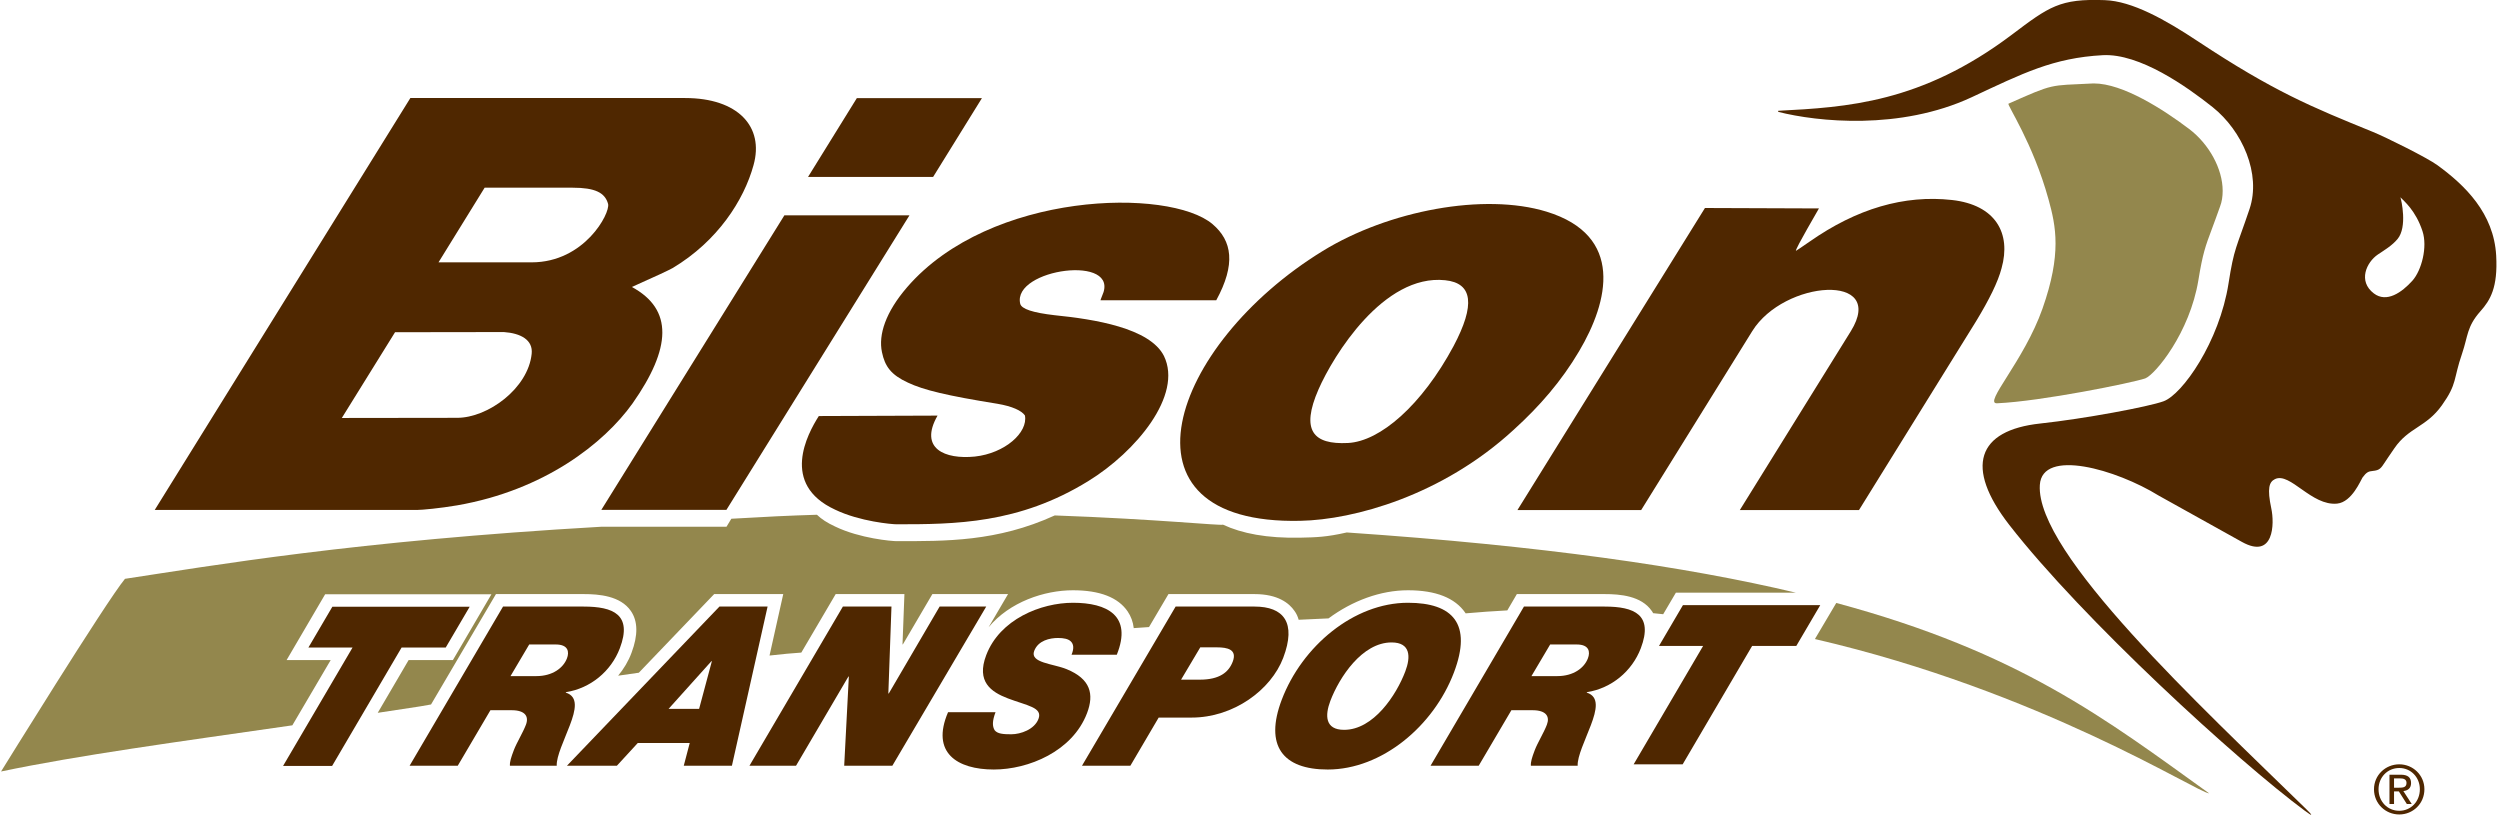
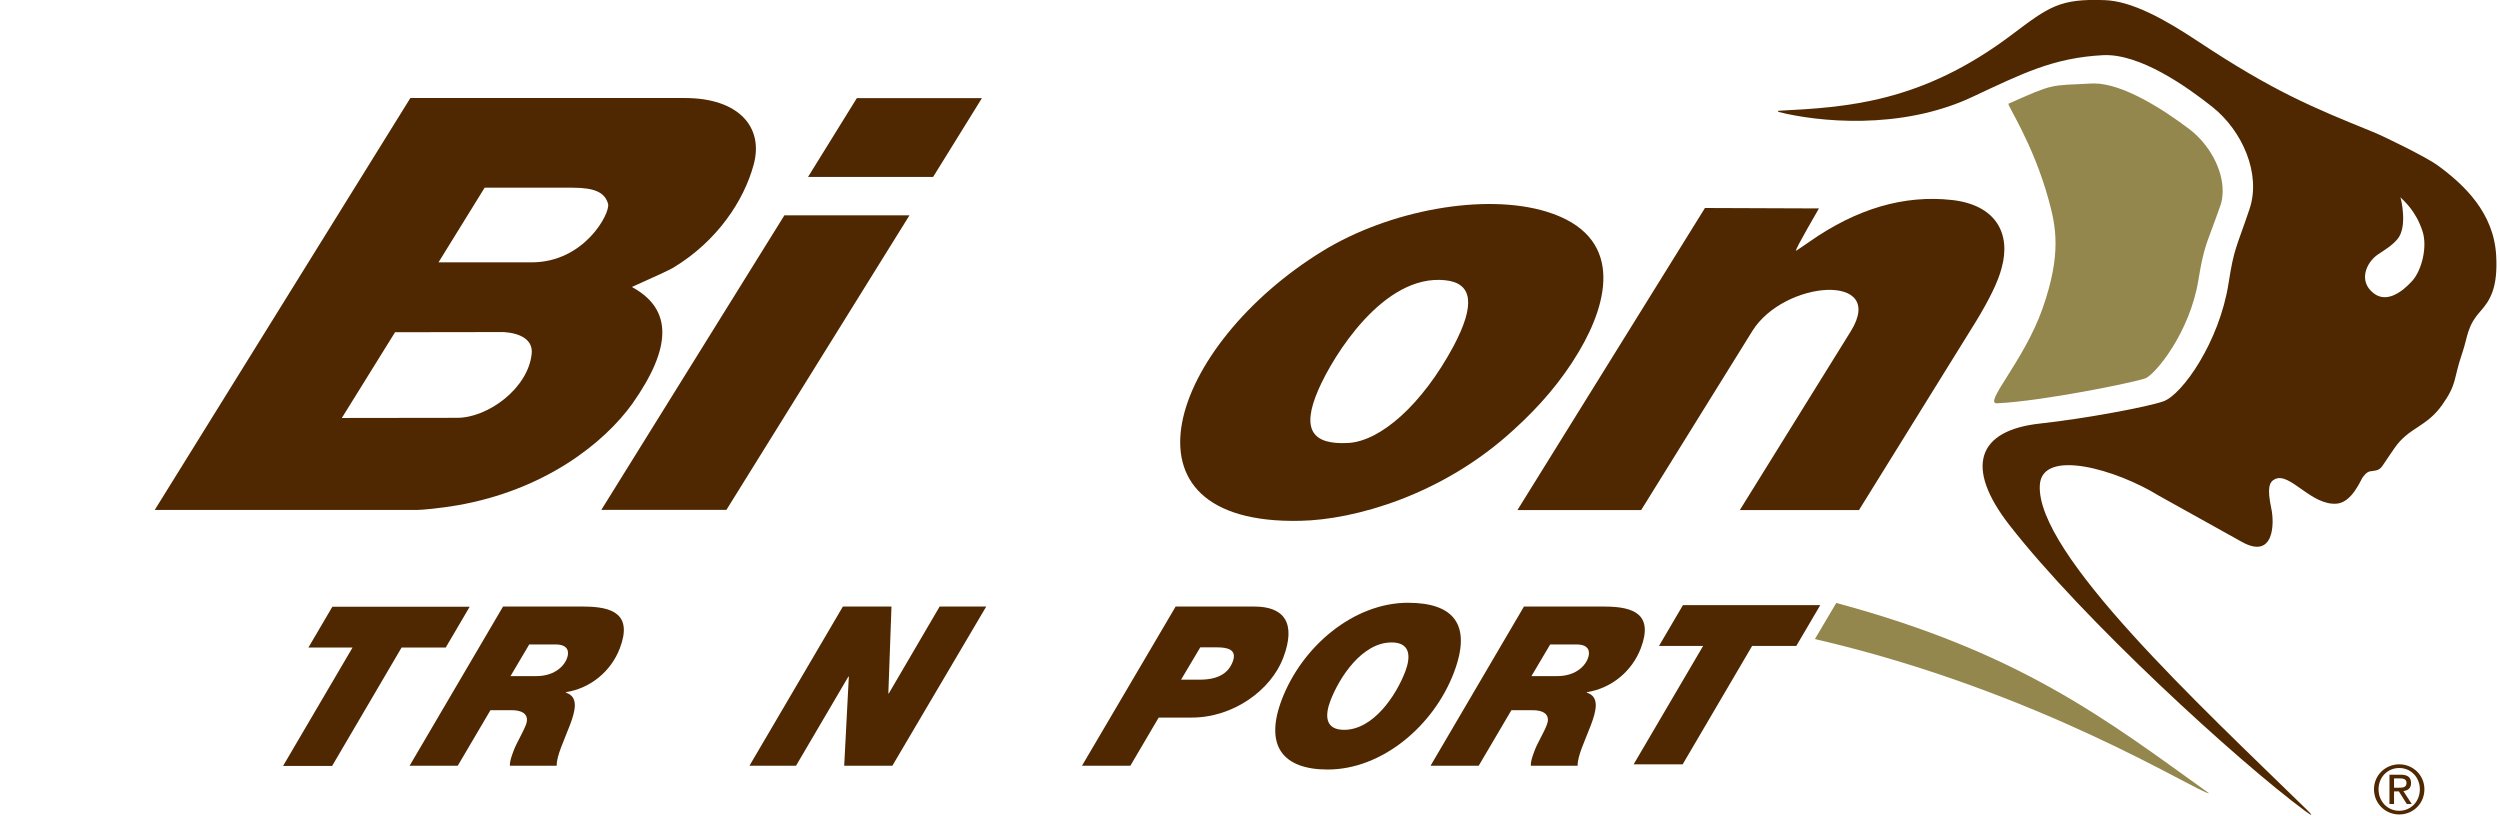
<svg xmlns="http://www.w3.org/2000/svg" version="1.1" id="Layer_1" x="0px" y="0px" viewBox="0 0 701.442 228.889" style="enable-background:new 0 0 701.442 228.889;" xml:space="preserve">
  <g>
-     <path style="fill:#93874D;" d="M503.917,166.298h-33.706l-3.558,6.039c-0.926-0.1-1.898-0.194-2.828-0.294   c-0.095-0.24-0.242-0.439-0.384-0.631c-2.924-4.239-8.908-4.725-13.205-4.725h-24.642l-2.678,4.577   c-3.848,0.192-7.746,0.487-11.689,0.829c-0.051-0.049-0.051-0.099-0.096-0.145c-2.876-4.188-8.283-6.333-16.075-6.333   c-7.697,0-15.587,2.923-22.305,7.891c-2.73,0.101-5.552,0.246-8.38,0.387c-0.245-0.924-0.635-1.749-1.168-2.48   c-1.461-2.143-4.628-4.725-11.202-4.725h-24.158l-5.457,9.252c-1.412,0.104-2.874,0.194-4.284,0.295   c-0.198-1.76-0.781-3.313-1.705-4.678c-2.68-3.944-7.844-5.942-15.344-5.942c-8.037,0-17.775,3.266-23.673,10.378l5.456-9.306   h-21.233l-8.283,14.121c0,0-0.046,0-0.096,0l0.536-14.121h-19.285l-9.647,16.415c-2.386,0.145-5.408,0.437-8.915,0.829   l3.849-17.243H200.38l-21.141,22.064c-1.948,0.292-3.846,0.533-5.798,0.83c1.56-1.902,2.876-4.042,3.753-6.432   c1.85-4.916,1.801-8.865-0.197-11.737c-2.923-4.239-8.959-4.725-13.199-4.725h-24.644l-18.216,30.971   c-2.388,0.442-3.751,0.641-3.751,0.641c-3.8,0.579-7.499,1.163-11.204,1.702l8.67-14.807h12.423l10.811-18.46H91.23l-10.815,18.46   h12.374L82.024,203.51c-32.439,4.674-59.91,8.38-81.728,12.952c0,0,29.517-47.729,34.774-54.059   c24.548-3.703,64.246-10.623,133.65-14.612h35.116l1.363-2.243c9.938-0.581,16.026-0.877,24.014-1.119   c1.315,1.26,2.827,2.239,5.113,3.308c6.965,3.365,15.976,4.1,17.195,4.1c13.781,0,28.199,0.196,44.416-7.216   c28.593,1.025,46.709,2.927,47.197,2.586c5.311,2.486,12.372,3.849,21.725,3.653c4.383-0.1,7.257-0.15,13.009-1.462   C432.807,153.144,472.988,158.944,503.917,166.298z" />
    <path style="fill:#93874D;" d="M619.836,222.601c-3.314-0.193-47.247-28.639-110.613-43.3l5.993-10.128   C566.748,183.051,590.807,201.756,619.836,222.601z" />
    <path style="fill-rule:evenodd;clip-rule:evenodd;fill:#4F2700;" d="M43.414,143.08h73.593c1.37,0,6.39-0.459,11.244-1.287   c24.557-4.268,41.276-17.466,49.242-28.625c10.867-15.47,11.449-26.346-0.21-32.648c6.721-2.985,10.496-4.769,11.452-5.313   c12.611-7.543,19.992-19.036,22.688-28.871c3.031-10.824-4.396-18.83-19.203-18.83h-77.083L43.414,143.08L43.414,143.08z    M141.376,93.168c4.732,0.332,8.213,2.2,7.799,6.099c-0.995,9.714-12.279,17.963-20.908,17.963l-32.358,0.044l14.934-24.062   L141.376,93.168L141.376,93.168z M135.977,52.663h24.683c6.266,0,9.087,1.368,9.96,4.564c0.622,2.612-6.638,16.382-21.451,16.382   h-26.134L135.977,52.663L135.977,52.663z" />
    <path style="fill-rule:evenodd;clip-rule:evenodd;fill:#4F2700;" d="M498.925,31.388c11.007,2.791,34.182,5.237,54.253-4.094   c14.374-6.729,22.898-11.049,36.777-11.811c10.357-0.573,23.593,8.794,30.85,14.569c8.333,6.649,13.689,18.727,10.361,28.591   c-3.747,11.129-4.321,10.817-5.892,20.874c-2.557,16.368-12.953,31.166-18.234,33.07c-4.205,1.536-22.176,4.897-34.558,6.234   c-17.782,1.909-21.292,12.237-8.757,28.41c20.567,26.454,64.045,66.252,83.002,80.282c2.368,1.762,2.141,1.262,0.42-0.421   c-29.821-29.126-76.038-71.917-74.818-91.027c0.653-10.365,21.449-4.36,33.342,2.981l23.353,12.997   c9.064,5.044,9.142-5.234,8.259-9.329c-1.221-5.77-0.613-7.493,1.035-8.296c4.245-2.021,10.241,7.61,17.439,6.88   c4.167-0.422,6.642-6.65,7.104-7.303c1.114-1.522,1.685-1.755,2.904-1.865c1.952-0.193,2.258-0.727,3.518-2.642   c0.681-1.067,0.456-0.651,2.519-3.708c4.017-5.885,8.914-5.853,13.349-12.083c4.357-6.118,3.136-7.219,5.663-14.528   c1.679-4.933,1.292-7.492,5.113-11.814c2.798-3.135,4.939-6.688,4.445-15.634c-0.66-11.935-8.801-19.762-16.451-25.347   c-2.787-2.063-14.487-7.879-18.156-9.368c-17.085-6.955-27.788-11.315-49.09-25.424c-9.17-6.076-18.427-11.281-26.152-11.545   c-12.571-0.458-15.589,1.801-26.072,9.714c-25.418,19.148-46.341,20.337-65.526,21.332V31.388L498.925,31.388z M673.495,55.347   c1.003,1.072,4.284,3.688,6.196,9.499c1.475,4.455-0.261,11.022-2.805,13.884c-3.018,3.367-7.268,6.303-10.827,3.604   c-4.54-3.433-2.094-8.751,1.138-10.943c2.04-1.355,3.985-2.523,5.483-4.309C675.513,63.732,673.762,56.082,673.495,55.347   L673.495,55.347z" />
    <polygon style="fill:#4F2700;" points="261.809,49.646 275.501,27.542 240.403,27.542 226.715,49.646 261.809,49.646  " />
    <polygon style="fill:#4F2700;" points="220.078,60.421 168.718,143.06 203.814,143.06 255.172,60.421 220.078,60.421  " />
-     <path style="fill:#4F2700;" d="M234.305,142.994c6.969,3.36,16.014,4.107,17.216,4.107c16.263,0,34.309-0.042,53.887-12.158   c13.277-8.171,26.548-24.059,21.156-35.09c-3.981-7.845-19.54-10.291-30.656-11.412c-6.097-0.705-9.333-1.742-9.664-3.236   c-2.283-9.833,28.454-14.022,22.981-2.197c-0.33,0.785-0.452,1.204-0.452,1.245h32.478c5.517-10.123,4.48-16.677-1.039-21.364   c-12.072-10.248-62.391-9.296-85.705,17.708c-6.013,6.97-8.091,13.325-7.049,18.217c0.825,3.981,2.527,6.35,7.3,8.549   c4.395,2.072,10.908,3.648,25.097,5.928c4.148,0.705,6.761,1.906,7.716,3.278c0.91,4.775-5.603,10.62-14.063,11.532   c-8.339,0.835-15.766-2.197-10.455-11.491l-33.314,0.123C226.507,121.797,218.914,135.899,234.305,142.994L234.305,142.994z" />
    <path style="fill:#4F2700;" d="M460.479,143.104l31.158-50.192c8.927-14.396,37.833-16.466,27.672,0l-31.152,50.192h33.437   l32.848-52.969c3.701-6.099,6.146-11.035,7.143-14.855c2.777-9.871-1.702-17.795-13.9-19.165   c-13.403-1.49-26.72,2.406-39.986,11.701c-2.45,1.698-3.777,2.573-3.818,2.573c-0.084-0.749,6.175-11.287,6.467-11.909   l-31.979-0.121l-52.61,84.745H460.479L460.479,143.104z" />
    <path style="fill:#93874D;" d="M573.079,86.588c-5.188,14.736-16.744,26.748-12.749,26.565c12.402-0.548,37.975-5.749,41.583-6.983   c2.812-1.105,12.482-12.802,14.903-27.566c1.225-7.513,1.943-9.446,3.834-14.496c0.591-1.608,1.322-3.543,2.241-6.152   c0.523-1.354,0.738-2.843,0.738-4.408c0-6.195-3.831-13.133-9.396-17.353c-7.326-5.538-18.62-12.785-26.746-12.785   c-0.198,0-0.428,0-0.628,0.022c-11.926,0.607-10.392-0.083-23.321,5.659c-0.53,0.221,6.87,11.01,11.236,26.878   C576.858,63.518,578.486,71.237,573.079,86.588L573.079,86.588z" />
    <path style="fill-rule:evenodd;clip-rule:evenodd;fill:#4F2700;" d="M405.459,78.623c7.805,0.79,8.506,6.926,2.369,18.502   c-8.886,16.551-20.576,26.712-29.621,27.168c-9.753,0.497-13.319-3.483-8.255-15.06C374.099,99.778,388.167,76.836,405.459,78.623   L405.459,78.623z M443.059,98.544c8.291-13.976,12.734-32.439-9.125-39.156c-17.504-5.358-44.303-0.332-62.804,11.031   c-42.855,26.303-60.285,76.912-6.271,75.709c15.02-0.295,39.827-7.094,59.905-25.595   C431.899,114.06,438.121,106.921,443.059,98.544L443.059,98.544z" />
    <path style="fill-rule:evenodd;clip-rule:evenodd;fill:#4F2700;" d="M114.925,214.847h13.509l9.169-15.578h5.94   c3.816,0,4.902,1.753,4.023,4.068c-0.856,2.251-2.586,5.003-3.395,7.13c-0.759,2.002-1.171,3.257-1.1,4.38h13.135   c-0.128-2.626,2.105-7.195,3.695-11.386c1.593-4.192,2.48-8.003-1.159-9.132l0.046-0.124c6.85-1.066,12.658-5.818,15.126-12.324   c3.587-9.447-1.875-11.693-10.132-11.693h-22.644L114.925,214.847L114.925,214.847z M148.483,180.825h7.445   c3.566,0,3.823,2.121,3.156,3.871c-1.019,2.693-4.025,5.003-8.592,5.003h-7.257L148.483,180.825L148.483,180.825z" />
-     <path style="fill-rule:evenodd;clip-rule:evenodd;fill:#4F2700;" d="M199.61,185.512h0.126l-3.583,13.382h-8.567L199.61,185.512   L199.61,185.512z M159.072,214.847h14.01l5.865-6.381h14.575l-1.672,6.381h13.509l10.01-44.66h-13.508L159.072,214.847   L159.072,214.847z" />
    <polygon style="fill:#4F2700;" points="210.279,214.847 223.347,214.847 238.04,189.823 238.165,189.823 236.863,214.847    250.372,214.847 276.711,170.187 263.638,170.187 249.37,194.578 249.249,194.578 250.127,170.187 236.492,170.187    210.279,214.847  " />
-     <path style="fill:#4F2700;" d="M313.348,183.697c4.431-11.006-2.787-14.574-12.294-14.574c-9.008,0-20.524,4.629-24.347,14.699   c-2.826,7.442,1.336,10.321,6.09,12.133c5.408,2.065,9.807,2.503,8.573,5.754c-1.115,2.939-4.954,4.313-7.643,4.313   c-2.253,0-3.832-0.12-4.64-1.12c-0.697-1.127-0.691-2.63,0.234-5.07h-13.321c-4.887,11.389,2.588,16.077,12.849,16.077   c9.694,0,22.062-5.068,26.148-15.824c2.02-5.318,1.006-9.57-5.706-12.325c-3.781-1.561-10.403-1.753-9.121-5.127   c1.117-2.941,4.383-3.63,6.695-3.63c1.562,0,2.905,0.251,3.622,1.003c0.717,0.751,0.912,1.874,0.163,3.69H313.348L313.348,183.697z   " />
    <path style="fill-rule:evenodd;clip-rule:evenodd;fill:#4F2700;" d="M303.579,214.847h13.575l7.943-13.511h9.254   c11.759,0,22.27-7.754,25.692-16.764c3.75-9.882,0.147-14.384-8.046-14.384h-22.144L303.579,214.847L303.579,214.847z    M336.769,181.632h4.689c2.879,0,5.728,0.564,4.423,4.002c-1.141,3.006-3.738,5.064-9.241,5.064h-5.257L336.769,181.632   L336.769,181.632z" />
    <path style="fill-rule:evenodd;clip-rule:evenodd;fill:#4F2700;" d="M359.627,196.332c-4.888,12.887,0.256,19.578,12.899,19.578   c15.198,0,29.71-12.2,35.409-27.209c5.185-13.637-0.256-19.578-12.89-19.578C379.842,169.123,365.329,181.318,359.627,196.332   L359.627,196.332z M373.267,196.647c2.527-6.631,8.918-16.395,17.173-16.395c5.374,0,5.394,4.071,3.853,8.134   c-2.509,6.63-8.916,16.388-17.171,16.388C371.745,204.774,371.728,200.71,373.267,196.647L373.267,196.647z" />
    <path style="fill-rule:evenodd;clip-rule:evenodd;fill:#4F2700;" d="M401.379,214.847h13.509l9.171-15.578h5.934   c3.816,0,4.91,1.753,4.025,4.068c-0.854,2.251-2.585,5.003-3.397,7.13c-0.759,2.002-1.171,3.257-1.094,4.38h13.128   c-0.125-2.626,2.115-7.195,3.704-11.386c1.587-4.192,2.468-8.003-1.161-9.132l0.046-0.124c6.85-1.066,12.65-5.818,15.128-12.324   c3.586-9.447-1.875-11.693-10.135-11.693h-22.654L401.379,214.847L401.379,214.847z M434.941,180.825h7.439   c3.567,0,3.824,2.121,3.158,3.871c-1.015,2.693-4.02,5.003-8.587,5.003h-7.261L434.941,180.825L434.941,180.825z" />
    <polygon style="fill:#4F2700;" points="79.422,214.903 93.184,214.903 112.673,181.689 125.057,181.689 131.781,170.239    93.249,170.239 86.529,181.689 98.913,181.689 79.422,214.903  " />
    <polygon style="fill:#4F2700;" points="458.365,214.449 472.117,214.449 491.608,181.234 503.999,181.234 510.724,169.784    472.194,169.784 465.475,181.234 477.854,181.234 458.365,214.449  " />
  </g>
  <g>
    <path style="fill:#4F2700;" d="M673.178,214.449c3.837,0,7.054,3.029,7.054,6.998c0,4.045-3.217,7.074-7.054,7.074   c-3.857,0-7.093-3.029-7.093-7.074C666.086,217.478,669.321,214.449,673.178,214.449z M673.178,227.487   c3.255,0,5.775-2.597,5.775-6.04c0-3.368-2.521-5.964-5.775-5.964c-3.293,0-5.814,2.596-5.814,5.964   C667.365,224.891,669.885,227.487,673.178,227.487z M670.431,217.365h3.179c1.957,0,2.879,0.771,2.879,2.351   c0,1.487-0.941,2.107-2.164,2.239l2.352,3.631h-1.373l-2.239-3.537h-1.354v3.537h-1.28V217.365z M671.711,221.015h1.336   c1.128,0,2.163-0.057,2.163-1.354c0-1.091-0.941-1.261-1.806-1.261h-1.693V221.015z" />
  </g>
</svg>